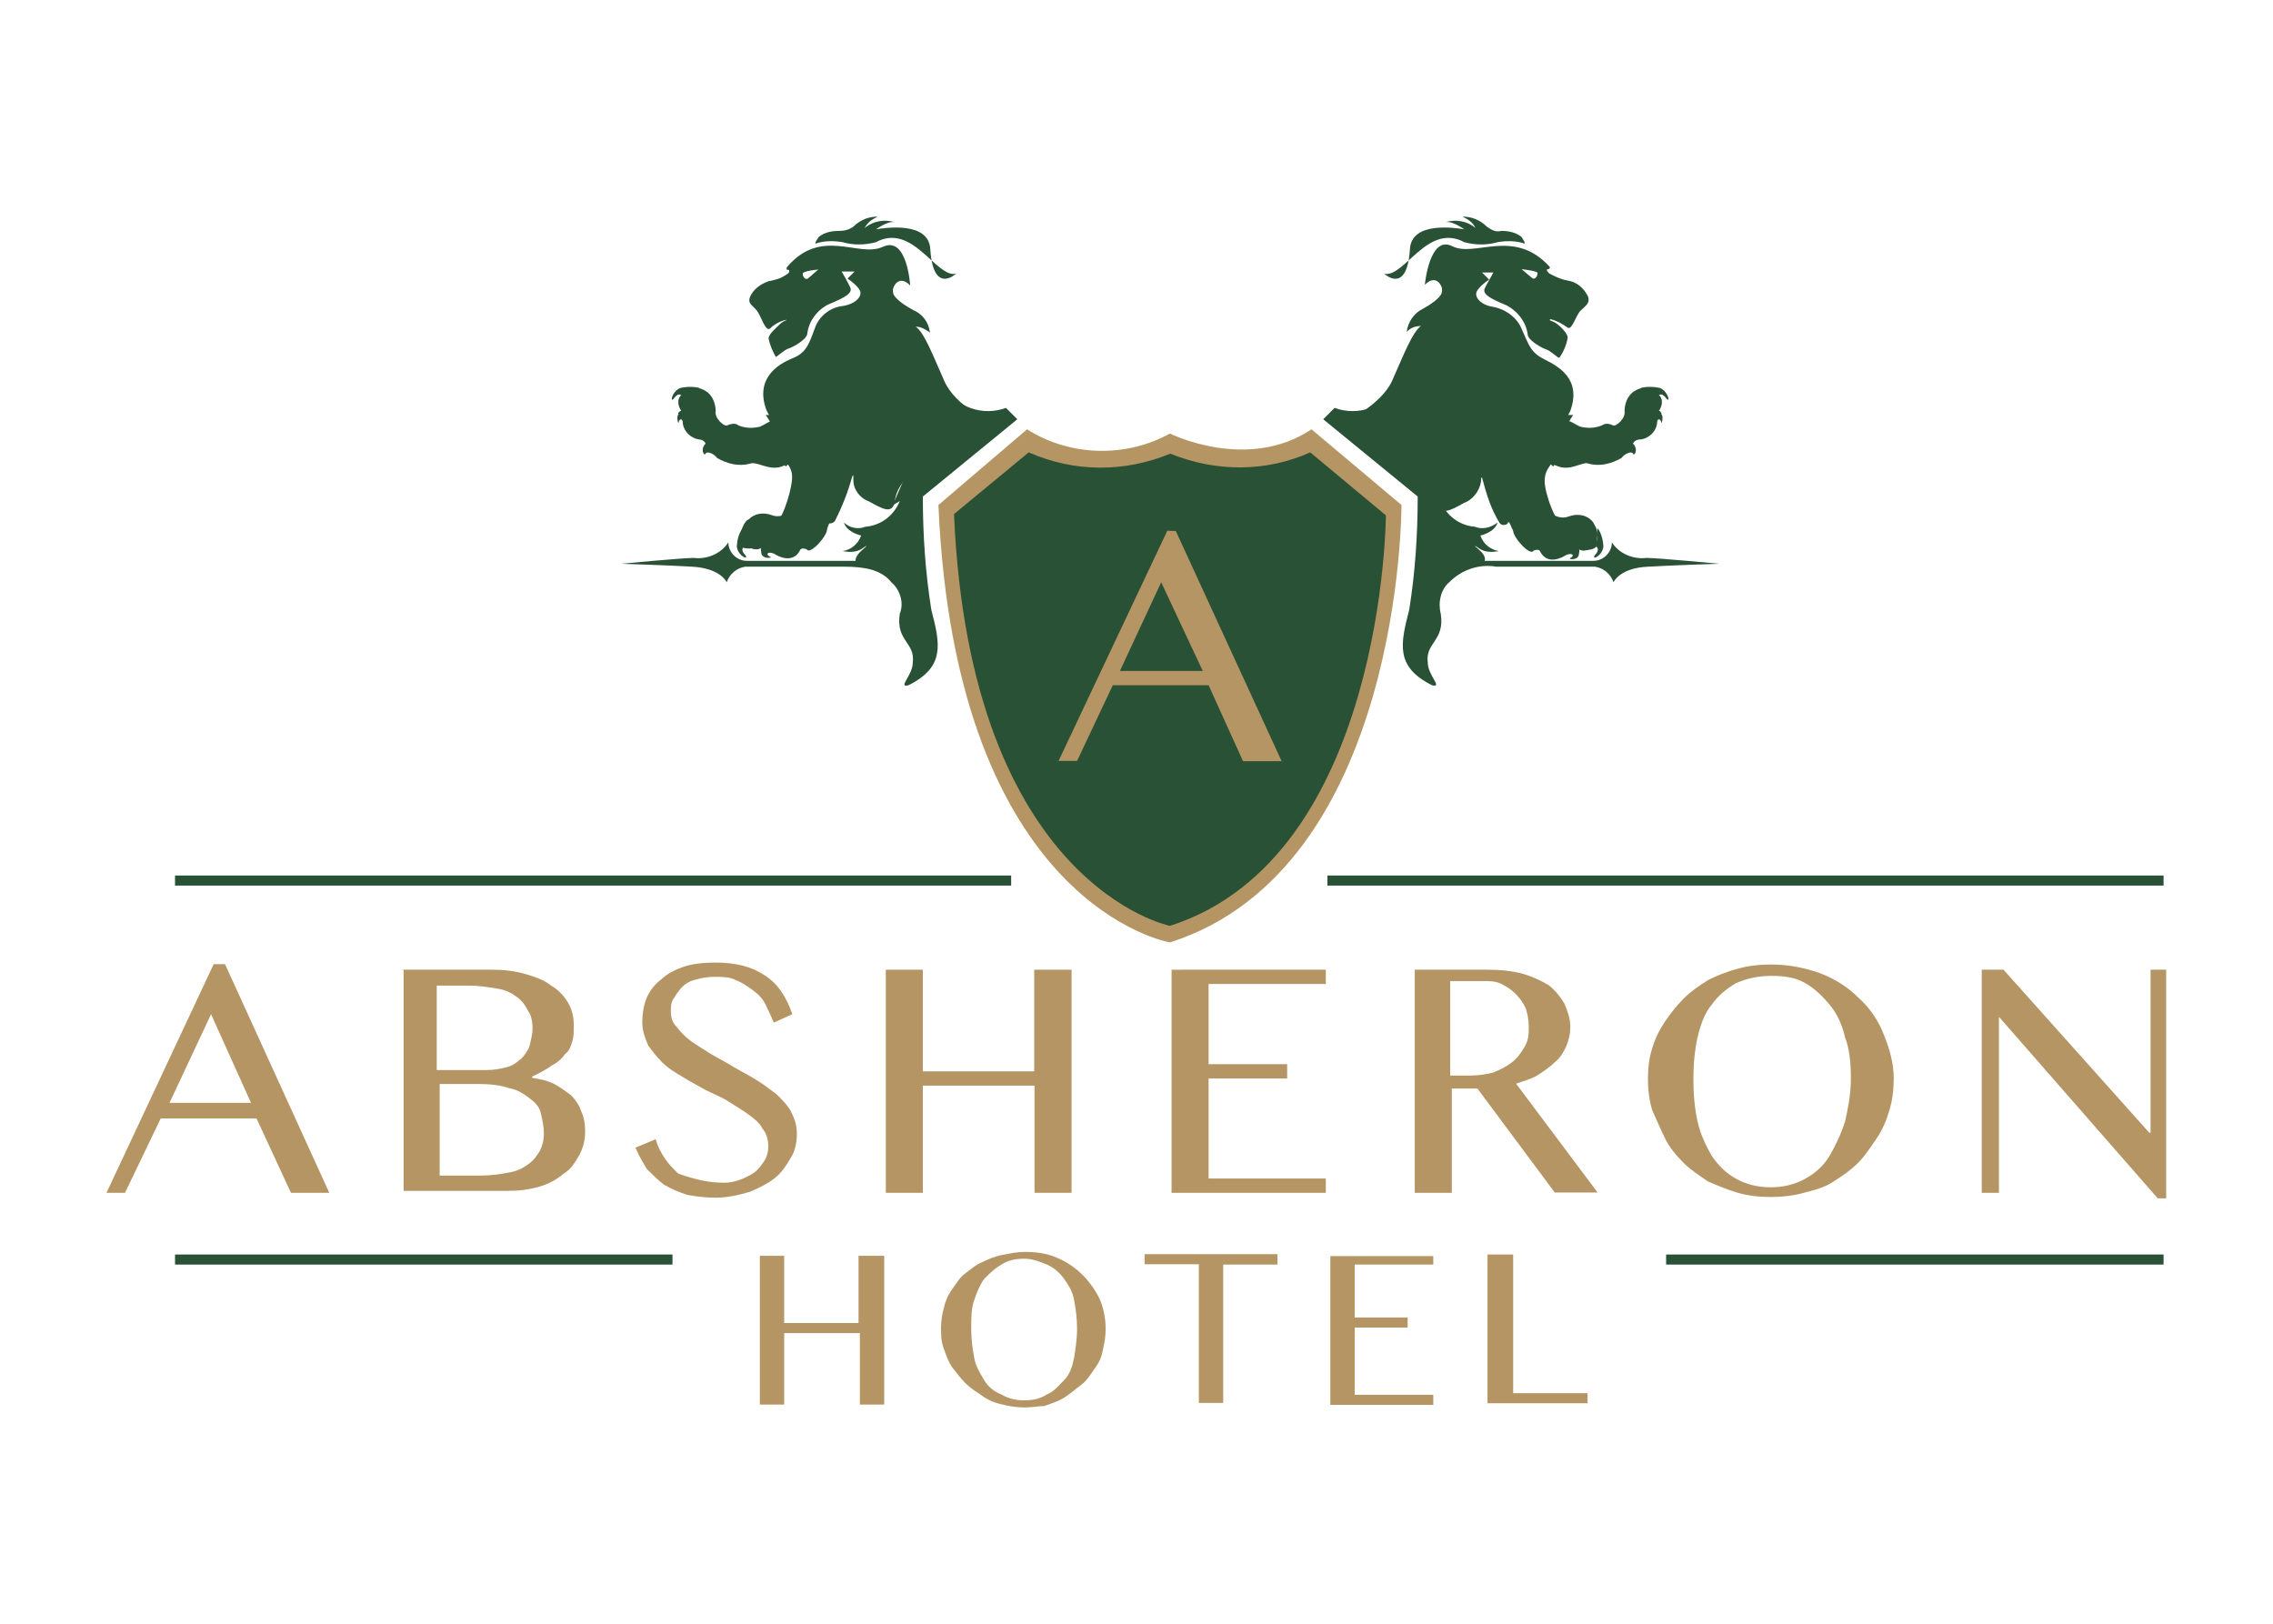
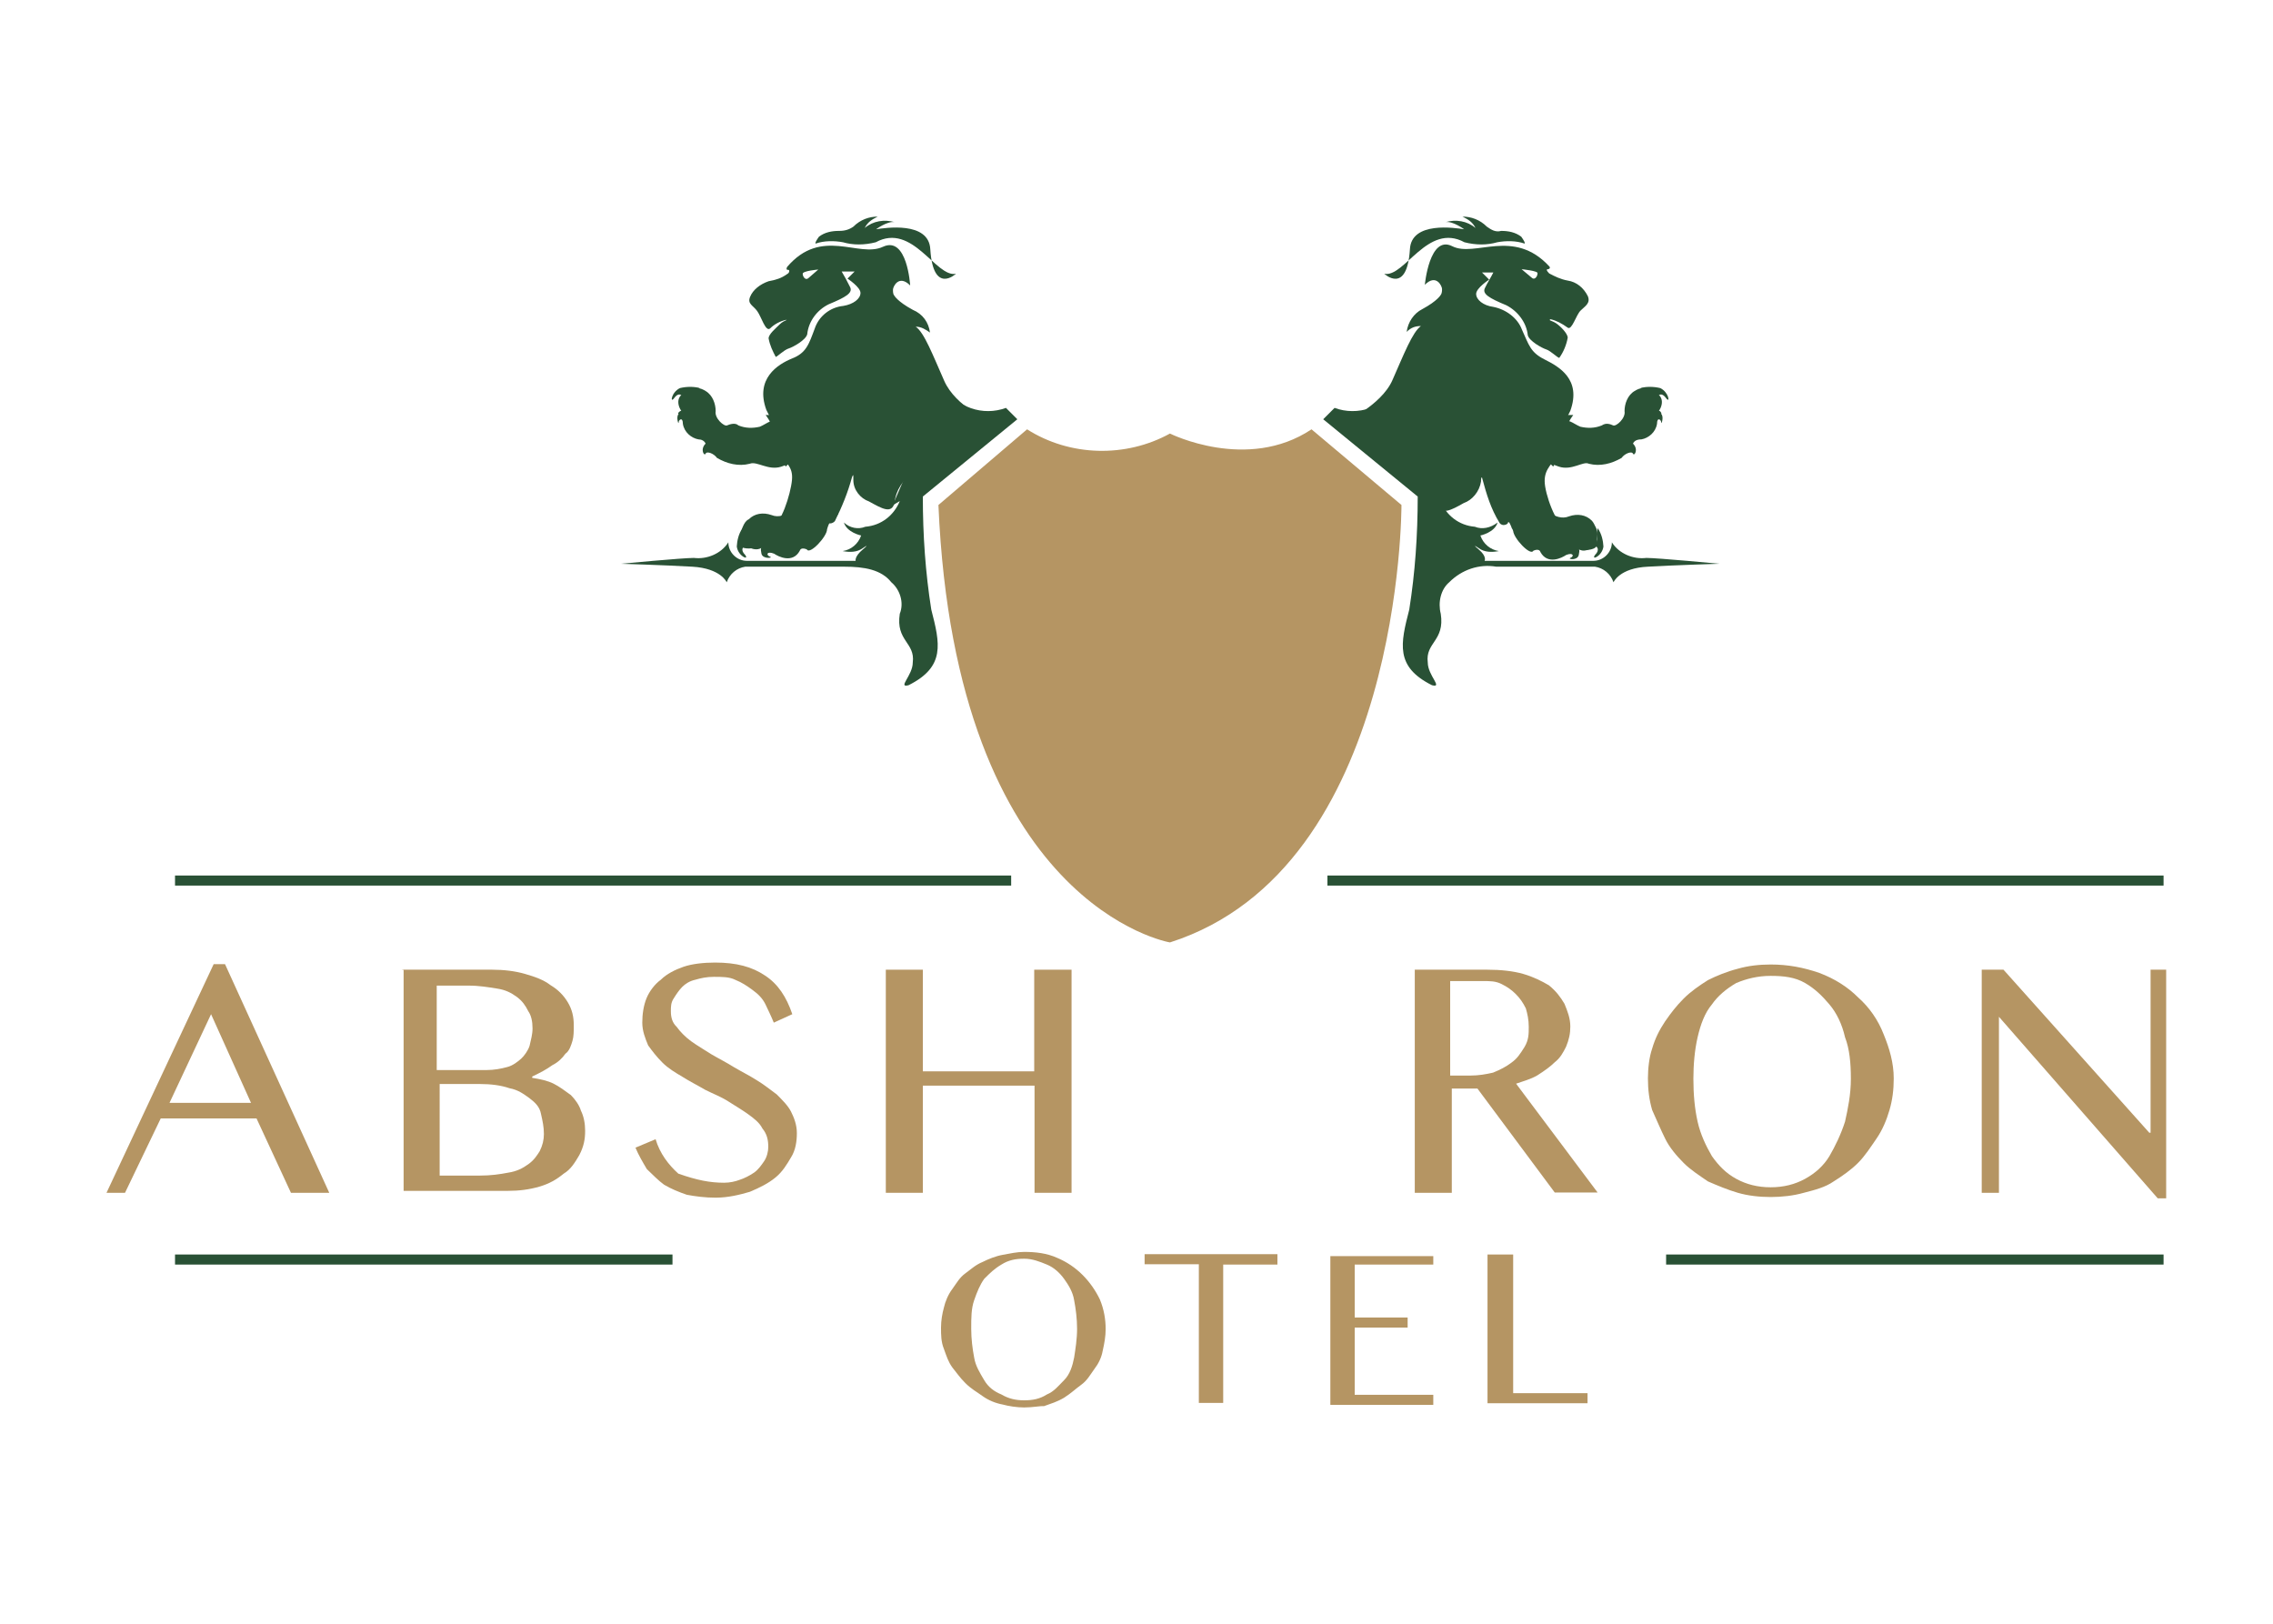
<svg xmlns="http://www.w3.org/2000/svg" version="1.1" id="Layer_1" x="0px" y="0px" viewBox="0 0 700 500" style="enable-background:new 0 0 700 500;" xml:space="preserve">
  <style type="text/css">
	.st0{fill:#295135;}
	.st1{fill:#B59563;}
</style>
  <g>
    <rect x="53.9" y="269.6" class="st0" width="257.5" height="3.1" />
    <rect x="408.8" y="269.6" class="st0" width="257.5" height="3.1" />
    <rect x="53.9" y="386.3" class="st0" width="153.2" height="3.1" />
    <path class="st1" d="M316.3,132.2c13.2,8.4,30.4,8.8,44,1.3c0,0,23.8,11.9,43.6-1.3l27.7,23.3c0,0,0.4,111.8-71.3,134.7   c0,0-66-11-71.3-134.7L316.3,132.2z" />
-     <path class="st0" d="M316.8,139.3c14.1,6.2,29.5,6.2,43.6,0.4c14.1,5.7,29.5,5.7,43.1-0.4l23.3,19.4c0,0-0.4,105.2-66.5,126.4   c0,0-61.6-12.3-66.5-126.8L316.8,139.3z" />
    <path class="st0" d="M209.8,126.5c-0.9-1.3-1.3-3.1-0.4-4.4c1.3-1.8,3.1-2.6,5.3-2.6c0.9,0,1.8,0.4,2.6,0.9c2.2,1.3,3.1,4,3.1,6.2   c-0.4,2.2,2.6,4.8,3.5,4.4c0.9-0.4,2.6-0.9,3.5,0c2.2,0.9,4.4,0.9,6.6,0.4c2.2-0.9,4.4-3.1,5.3-0.9c0,0.9,1.3,5.7,5.3,7.5   c4,1.8,0,4.4-4,5.7c-4,1.3-7.5-1.8-9.7-0.9c-3.5,0.9-7,0-10.1-1.8c-0.9-1.3-3.1-2.2-3.5-1.3c-0.4,0.9-1.8-1.3,0-3.1   c-0.4-0.9-1.3-1.3-2.2-1.3c-2.2-0.4-4.4-2.2-4.8-4.8c0-2.2-1.3-1.3-1.3-0.4c0,0.9-0.9-1.8,0-2.6   C208.5,127.4,209.3,126.5,209.8,126.5z" />
    <path class="st0" d="M215.5,119.5l-5.7,2.2c0,0-0.9-0.9-2.2,0.9c-1.3,1.8-0.9-1.8,1.8-3.1C211.5,119,213.7,119,215.5,119.5z" />
    <path class="st0" d="M254.7,153.8c0.9,2.2,4.4,4.4,3.1,4.8c-1.8,0.9-2.6,2.6-3.1,4.4c0,2.2-5.3,7.9-6.2,6.2c0,0-1.8-0.9-2.2,0.4   c-2.2,4-6.6,1.8-7.9,0.9c-2.2-0.9-2.6,0.4-1.3,0.9c1.3,0.4-2.2,0.9-2.6-0.9c-0.4-1.8,0-1.8,0-1.8c-1.3,0.9-3.5,0.4-4.8-0.9   c-1.3-1.8-1.8-4-0.9-5.7c0.4-0.9,0.9-1.8,1.8-2.2c1.8-1.8,4.4-2.2,7-1.3c2.2,0.9,4.4,0,5.7-1.3c0.4-1.8,1.3-3.1,2.6-4" />
    <path class="st0" d="M228.7,162.6l0.4,5.7c0,0-1.3,0.9,0.4,2.6c1.3,1.8-2.2,0.4-2.6-2.6C227,166.6,227.4,164.4,228.7,162.6z" />
    <path class="st0" d="M235.8,127.8c0,0,3.1,4,2.6,7s3.5,8.4,3.5,8.8s2.2-2.2,2.2-2.2l-5.3-13.6H235.8z" />
    <path class="st0" d="M290.8,117.3c-3.5-7.9-6.2-15-8.8-16.7c1.8,0,3.1,0.9,4.4,1.8c-0.4-3.1-2.2-5.7-5.3-7   c-4.8-2.6-5.7-4.4-5.7-4.4c-0.4-0.4-0.4-1.3-0.4-1.8c0-0.9,1.8-4.8,5.3-1.3c0,0-0.9-15.4-8.4-11.9c-7.5,3.5-18.9-6.2-29.5,6.2   c-0.4,0.9,0,0.9,0.4,0.9c0.4,0,0.4,0.9-0.4,1.3c-1.8,1.3-3.5,1.8-5.7,2.2c-2.6,0.9-4.8,2.6-5.7,4.8c-0.9,2.2,0.9,2.6,2.2,4.4   c1.3,1.8,2.6,6.6,4,5.3c1.3-1.3,3.1-2.2,4.8-2.6c0.9,0-0.4,0-1.8,1.3c-1.3,1.3-3.5,3.1-3.5,4.4c0.4,2.2,1.3,4,2.2,5.7   c0.4,0,2.6-2.2,4-2.6c1.3-0.4,5.3-2.6,5.7-4.4c0.4-4,3.1-7.5,6.6-9.2c5.3-2.2,7.5-3.5,6.6-5.3c-0.9-1.8-1.8-3.5-2.6-4.8h4l-2.2,2.2   c0,0,4,2.6,4,4.4c0,1.8-2.2,3.5-5.3,4c-4,0.4-7.5,3.1-8.8,7c-1.8,4.8-2.6,7.5-7,9.2c-4.4,1.8-11.4,6.2-7.9,15.8l2.2,4.4   c1.8,4-0.9,4.8,1.3,8.4c2.2,3.5,4.8,4.4,4.4,8.8s-3.5,14.1-6.2,14.1s-4-3.1-7,0.4c-3.1,3.5-4.8,6.6,0,6.6   c5.3-0.4,10.6-1.3,15.4-3.1c0,0,6.2,0,7.5-4.4c0.4-0.9,0.9-1.3,0.9-0.9s1.3,1.3,2.6,0c2.2-4.4,4-8.8,5.3-13.6   c0.4-0.9,0.4-0.9,0.4,0.9c0,3.1,2.2,5.7,4.8,6.6c4,2.2,7,4,7.9,0.4c0.4-4,2.6-7,5.7-9.2c4.8-3.5,23.8-15.8,23.8-15.8   S294.3,125.2,290.8,117.3z M249,85.6c-0.9,0.9-1.8-0.4-1.8-1.3c0-0.9,4.8-1.3,4.8-1.3L249,85.6z" />
    <path class="st0" d="M274.9,155.6l2.2-1.3c-1.8,4.4-5.7,7.5-10.6,7.9c-2.2,0.9-4.8,0.4-6.6-1.3c0.9,3.1,5.3,4,5.3,4   c-0.9,2.6-3.1,4.4-5.7,4.8c2.2,0.4,4.4,0.4,6.2-0.9c0,0,2.6-1.8,0,0.4c-2.6,2.2-2.2,3.5-2.2,3.5H230c-3.1,0-5.7-2.6-5.7-5.7   c-2.2,3.5-6.6,5.3-10.6,4.8c-3.5,0-22.5,1.8-22.5,1.8s13.2,0.4,22,0.9s10.6,4.8,10.6,4.8c0.9-2.6,3.1-4.4,5.7-4.8H260   c6.2,0,11.4,0.9,14.5,4.8c2.6,2.2,4,6.2,2.6,9.7c-1.3,8.4,4.8,8.8,4,15c0,4-4.8,7.9-1.3,7c11.4-5.7,9.7-12.8,7-23.3   c-1.8-11.4-2.6-22.9-2.6-34.8l29.1-23.8l-3.5-3.5c-7,2.6-15.4,0-18.9-7" />
    <path class="st0" d="M251.2,75c2.6-0.9,5.7-0.9,8.4-0.4c3.1,0.9,6.6,0.9,10.1,0c11.4-6.2,18.5,11,24.7,9.7c0,0-7,6.6-7.9-7.5   c-0.4-8.8-14.1-6.6-16.7-6.2c0,0,3.5-2.6,5.7-2.2c-3.1-0.9-6.6-0.4-9.2,1.8c0.9-1.8,2.2-2.6,4-3.5c-2.6,0-5.3,0.9-7.5,3.1   c-1.3,0.9-2.6,1.3-4.4,1.3c-2.2,0-4.4,0.4-6.2,1.8C250.7,75,251.2,75,251.2,75z" />
    <path class="st0" d="M510.9,126.5c0.9-1.3,1.3-3.1,0.4-4.4c-1.3-1.8-3.5-2.6-5.3-2.6c-0.9,0-1.8,0.4-2.6,0.9   c-2.2,1.3-3.1,4-3.1,6.2c0.4,2.2-2.6,4.8-3.5,4.4s-2.2-0.9-3.5,0c-2.2,0.9-4.4,0.9-6.6,0.4c-2.2-0.9-4.4-3.1-5.3-0.9   c0,0.9-1.3,5.7-5.3,7.5c-4,1.8,0,4.4,4,5.7c4,1.3,7.5-1.8,9.2-0.9c3.5,0.9,7,0,10.1-1.8c0.9-1.3,3.1-2.2,3.5-1.3s1.8-1.3,0-3.1   c0.4-0.9,1.3-1.3,2.6-1.3c2.2-0.4,4.4-2.2,4.8-4.8c0-2.2,1.3-1.3,1.3-0.4c0,0.9,0.9-1.8,0-2.6C511.8,127.4,511.4,126.5,510.9,126.5   z" />
    <path class="st0" d="M505.2,119.5l5.7,2.2c0,0,0.9-0.9,2.2,0.9c1.3,1.8,0.9-1.8-1.8-3.1C509.2,119,506.9,119,505.2,119.5z" />
    <path class="st0" d="M466,153.8c-0.9,2.2-4.4,4.4-3.1,4.8c1.8,0.9,3.1,2.6,3.1,4.8s5.3,7.9,6.2,6.2c0,0,1.8-0.9,2.2,0.4   c2.2,4,6.6,1.8,7.9,0.9c2.2-0.9,2.6,0.4,1.3,0.9c-0.9,0.4,2.2,0.9,2.6-0.9c0.4-1.8,0-1.8,0-1.8c1.3,0.9,3.1,0.4,4.4-0.9   c1.3-1.8,1.8-4,0.9-5.7c-0.4-0.9-0.9-1.8-1.3-2.2c-1.8-1.8-4.4-2.2-7-1.3c-2.2,0.9-4.4,0-6.2-1.3c-0.4-1.8-1.3-3.1-2.6-4" />
    <path class="st0" d="M492,162.6l-0.4,5.7c0,0,1.3,0.9-0.4,2.6c-1.3,1.8,2.2,0.4,2.6-2.6C493.7,166.6,493.3,164.4,492,162.6z" />
    <path class="st0" d="M484.5,127.8c0,0-3.1,4-2.6,7s-3.5,8.4-3.5,8.8s-2.2-2.2-2.2-2.2l5.3-13.6H484.5z" />
    <path class="st0" d="M488.9,162.6c-3.5-3.5-4.4,0-7-0.4c-2.6-0.4-6.2-10.1-6.2-14.1c0-4,2.6-5.3,4.4-8.8c1.8-3.5-0.4-4.4,1.3-8.4   l2.2-4.4c3.5-9.7-3.5-13.6-7.9-15.8s-4.8-4.4-7-9.2c-1.3-3.5-4.8-6.2-8.8-7c-3.1-0.4-5.3-2.2-5.3-4c0-1.8,4-4.4,4-4.4l-2.2-2.2h3.5   c-0.9,1.8-1.8,3.1-2.6,4.8c-0.9,1.8,1.3,3.1,6.6,5.3c3.5,1.8,6.2,5.3,6.6,9.2c0.4,1.8,4.4,4,5.7,4.4c1.3,0.4,3.5,2.6,4,2.6   c1.3-1.8,2.2-4,2.6-6.2c0-1.3-2.2-3.5-3.5-4.4c-1.3-0.9-2.6-0.9-1.8-1.3c1.8,0.4,3.5,1.3,5.3,2.6c1.3,0.9,2.6-4,4-5.3   c1.3-1.3,3.1-2.2,2.2-4.4c-1.3-2.6-3.5-4.4-6.2-4.8c-2.2-0.4-4-1.3-5.7-2.2c-0.9-0.9-0.9-1.3-0.4-1.3c0.4,0,0.9-0.4,0.4-0.9   c-11-11.9-22.9-2.6-29.9-6.2c-7-3.5-8.4,11.9-8.4,11.9c3.5-3.5,5.3,0.4,5.3,1.3c0,0.4,0,1.3-0.4,1.8c0,0-0.9,1.8-5.7,4.4   c-2.6,1.3-4.4,4-4.8,7c1.3-1.3,2.6-1.8,4.4-1.8c-2.6,1.8-5.3,8.8-8.8,16.7c-3.5,7.9-15.4,13.2-15.4,13.2s18.9,12.3,23.8,15.8   c3.1,2.2,5.3,5.7,5.7,9.2c0.9,3.5,4,1.8,7.9-0.4c2.6-0.9,4.8-3.5,5.3-6.6c0-1.8,0.4-1.3,0.4-0.9c1.3,4.8,2.6,9.2,5.3,13.6   c0.9,1.3,2.6,0.4,2.6,0c0-0.4,0.4-0.4,0.9,0.9c1.3,4.4,7.5,4.4,7.5,4.4c4.8,1.3,10.1,2.6,15.4,3.1   C493.7,169.2,492.4,166.1,488.9,162.6z M473.5,84.2c0,0.9-0.9,2.2-1.8,1.3l-3.1-2.6C468.6,82.9,473.9,83.4,473.5,84.2L473.5,84.2z" />
    <path class="st0" d="M445.8,155.6l-2.2-1.3c1.8,4.4,5.7,7.5,10.6,7.9c2.2,0.9,4.8,0.4,7-1.3c-0.9,3.1-5.3,4-5.3,4   c0.9,2.6,3.1,4.4,5.7,4.8c-2.2,0.4-4.4,0.4-6.2-0.9c0,0-2.6-1.8,0,0.4s1.8,3.5,1.8,3.5h33.5c3.1,0,5.7-2.6,5.7-5.7   c2.2,3.5,6.6,5.3,10.6,4.8c3.5,0,22.5,1.8,22.5,1.8s-13.2,0.4-22,0.9c-8.8,0.4-10.6,4.8-10.6,4.8c-0.9-2.6-3.1-4.4-5.7-4.8h-30.4   c-5.3-0.9-10.6,0.9-14.5,4.8c-2.6,2.2-3.5,6.2-2.6,9.7c1.3,8.4-4.8,8.8-4,15c0,4,4.8,7.9,1.3,7c-11.4-5.7-9.7-12.8-7-23.3   c1.8-11.4,2.6-22.9,2.6-34.8l-29.1-23.8l3.5-3.5c7,2.6,15.4,0,19.4-7" />
    <path class="st0" d="M469.5,75c-2.6-0.9-5.7-0.9-8.4-0.4c-3.1,0.9-6.6,0.9-10.1,0c-11.4-6.2-18.5,11-24.7,9.7c0,0,7,6.6,7.9-7.5   c0.4-8.8,14.1-6.6,16.7-6.2c0,0-3.5-2.6-5.7-2.2c3.1-0.9,6.6-0.4,9.2,1.8c-0.9-1.8-2.2-2.6-4-3.5c2.6,0,5.3,0.9,7.5,3.1   c1.3,0.9,2.6,1.8,4.4,1.3c2.2,0,4.4,0.4,6.2,1.8C470,75,469.5,75,469.5,75z" />
    <g>
      <path class="st1" d="M69.3,296.9l32.1,70.4H89.6L79,344.4H49.5l-11,22.9h-5.7l33-70.4H69.3z M52.2,339.6h25.1l-12.3-27.3    L52.2,339.6z" />
      <path class="st1" d="M123.9,298.6h27.7c3.5,0,7,0.4,10.1,1.3c3.1,0.9,5.7,1.8,7.9,3.5c2.2,1.3,4,3.1,5.3,5.3    c1.3,2.2,1.8,4.4,1.8,7c0,1.8,0,3.5-0.4,4.8c-0.4,1.3-0.9,3.1-2.2,4c-0.9,1.3-2.2,2.6-4,3.5c-1.8,1.3-3.5,2.2-6.2,3.5v0.4    c2.6,0.4,4.8,0.9,6.6,1.8c1.8,0.9,3.5,2.2,5.3,3.5c1.3,1.3,2.6,3.1,3.1,4.8c0.9,1.8,1.3,4,1.3,6.2c0,2.6-0.4,4.8-1.8,7.5    c-1.3,2.2-2.6,4.4-4.8,5.7c-2.2,1.8-4.4,3.1-7.5,4c-3.1,0.9-6.2,1.3-9.7,1.3h-32.1v-68.2H123.9z M135.4,329.5h14.5    c2.2,0,4.4-0.4,6.2-0.9c1.8-0.4,3.5-1.8,4.4-2.6s2.2-2.6,2.6-4c0.4-1.8,0.9-3.5,0.9-5.3c0-2.2-0.4-4-1.3-5.3    c-0.9-1.8-1.8-3.1-3.5-4.4c-1.8-1.3-3.5-2.2-6.2-2.6c-2.6-0.4-5.3-0.9-8.8-0.9h-9.7v26H135.4z M135.4,362h12.3    c3.5,0,6.2-0.4,8.8-0.9c2.6-0.4,4.4-1.3,6.2-2.6c1.8-1.3,2.6-2.6,3.5-4c0.9-1.8,1.3-3.5,1.3-5.3c0-2.2-0.4-4-0.9-6.2    c-0.4-2.2-1.8-3.5-3.5-4.8c-1.8-1.3-3.5-2.6-6.2-3.1c-2.6-0.9-5.7-1.3-9.2-1.3h-12.3V362z" />
      <path class="st1" d="M223,364.2c1.8,0,3.5-0.4,4.8-0.9c1.3-0.4,3.1-1.3,4.4-2.2c1.3-0.9,2.2-2.2,3.1-3.5c0.9-1.3,1.3-3.1,1.3-4.4    c0-2.2-0.4-4-1.8-5.7c-0.9-1.8-2.6-3.1-4.4-4.4c-1.8-1.3-4-2.6-6.2-4s-4.4-2.2-7-3.5c-2.2-1.3-4.8-2.6-7-4    c-2.2-1.3-4.4-2.6-6.2-4.4c-1.8-1.8-3.1-3.5-4.4-5.3c-0.9-2.2-1.8-4.4-1.8-7c0-2.6,0.4-5.3,1.3-7.5c0.9-2.2,2.6-4.4,4.4-5.7    c1.8-1.8,4.4-3.1,7-4s6.2-1.3,9.7-1.3c6.6,0,11.4,1.3,15.4,4c4,2.6,6.6,6.6,8.4,11.9l-5.7,2.6c-0.9-2.2-1.8-4-2.6-5.7    c-0.9-1.8-2.2-3.1-4-4.4c-1.8-1.3-3.1-2.2-5.3-3.1c-1.8-0.9-4-0.9-6.6-0.9c-2.2,0-4,0.4-5.7,0.9c-1.8,0.4-3.1,1.3-4,2.2    c-0.9,0.9-1.8,2.2-2.6,3.5c-0.9,1.3-0.9,2.6-0.9,4c0,1.8,0.4,3.5,1.8,4.8c0.9,1.3,2.6,3.1,4.4,4.4s4,2.6,6.2,4    c2.2,1.3,4.8,2.6,7,4c2.2,1.3,4.8,2.6,7,4c2.2,1.3,4.4,3.1,6.2,4.4c1.8,1.8,3.5,3.5,4.4,5.3c0.9,1.8,1.8,4,1.8,6.6    s-0.4,5.3-1.8,7.5c-1.3,2.2-2.6,4.4-4.8,6.2s-4.8,3.1-7.9,4.4c-3.1,0.9-6.6,1.8-10.6,1.8c-3.1,0-6.2-0.4-8.8-0.9    c-2.6-0.9-4.8-1.8-7-3.1c-1.8-1.3-3.5-3.1-5.3-4.8c-1.3-2.2-2.6-4.4-3.5-6.6l6.2-2.6c1.3,4.4,4,7.9,7,10.6    C214.6,363.4,218.6,364.2,223,364.2z" />
      <path class="st1" d="M284.2,334.3v33h-11.4v-68.7h11.4v31.3h34.3v-31.3H330v68.7h-11.4v-33H284.2z" />
-       <path class="st1" d="M408.3,298.6v4.4h-36.1v24.7h24.2v4.4h-24.2v30.8h36.1v4.4h-47.5v-68.7H408.3z" />
      <path class="st1" d="M434.3,298.6h23.8c4,0,7.9,0.4,11,1.3c3.1,0.9,5.7,2.2,7.9,3.5c2.2,1.8,3.5,3.5,4.8,5.7    c0.9,2.2,1.8,4.4,1.8,7c0,2.2-0.4,4-1.3,6.2c-0.9,1.8-1.8,3.5-3.5,4.8c-1.3,1.3-3.1,2.6-5.3,4c-2.2,1.3-4.4,1.8-6.6,2.6l25.1,33.5    h-13.2L455,335.2h-7.9v32.1h-11.4v-68.7H434.3z M446.2,331.2h6.6c2.6,0,4.8-0.4,7-0.9c2.2-0.9,4-1.8,5.7-3.1    c1.8-1.3,2.6-2.6,4-4.8c1.3-2.2,1.3-4,1.3-6.2c0-2.2-0.4-4-0.9-5.7c-0.9-1.8-1.8-3.1-3.1-4.4c-1.3-1.3-2.6-2.2-4.4-3.1    c-1.8-0.9-3.5-0.9-5.7-0.9h-10.1v29.1H446.2z" />
      <path class="st1" d="M545.3,368.6c-3.5,0-7-0.4-10.1-1.3c-3.1-0.9-6.2-2.2-9.2-3.5c-2.6-1.8-5.3-3.5-7.5-5.7    c-2.2-2.2-4.4-4.8-5.7-7.5c-1.3-2.6-2.6-5.7-4-8.8c-0.9-3.1-1.3-6.2-1.3-9.7c0-3.1,0.4-6.6,1.3-9.2c0.9-3.1,2.2-5.7,4-8.4    c1.8-2.6,3.5-4.8,5.7-7c2.2-2.2,4.8-4,7.5-5.7c2.6-1.3,5.7-2.6,9.2-3.5c3.1-0.9,6.6-1.3,10.1-1.3c5.3,0,10.1,0.9,15,2.6    c4.8,1.8,8.8,4.4,11.9,7.5c3.5,3.1,6.2,7,7.9,11.4c1.8,4.4,3.1,8.8,3.1,13.6c0,3.5-0.4,6.6-1.3,9.7c-0.9,3.1-2.2,6.2-4,8.8    c-1.8,2.6-3.5,5.3-5.7,7.5c-2.2,2.2-4.8,4-7.5,5.7c-2.6,1.8-5.7,2.6-9.2,3.5C552.3,368.2,548.8,368.6,545.3,368.6z M545.3,365.6    c4,0,7.5-0.9,10.6-2.6s5.7-4,7.5-7c1.8-3.1,3.5-6.6,4.8-10.6c0.9-4,1.8-8.4,1.8-13.2s-0.4-9.2-1.8-12.8c-0.9-4-2.6-7.5-4.8-10.1    c-2.2-2.6-4.4-4.8-7.5-6.6s-6.6-2.2-10.6-2.2s-7.5,0.9-10.6,2.2c-3.1,1.8-5.7,4-7.5,6.6c-2.2,2.6-3.5,6.2-4.4,10.1    s-1.3,8.4-1.3,12.8c0,4.8,0.4,9.2,1.3,13.2s2.6,7.5,4.4,10.6c2.2,3.1,4.4,5.3,7.5,7C537.8,364.7,541.3,365.6,545.3,365.6z" />
      <path class="st1" d="M610.4,298.6h6.6l44.9,50.2h0.4v-50.2h4.8v70.4h-2.6l-48.9-55.9l0,0v54.2h-5.3V298.6z" />
    </g>
    <g>
-       <path class="st1" d="M241.5,410.5v22H234v-45.8h7.5v20.7h22.9v-20.7h7.9v45.8h-7.5v-22H241.5z" />
      <path class="st1" d="M315.4,433.4c-2.2,0-4.8-0.4-6.6-0.9c-2.2-0.4-4.4-1.3-6.2-2.6c-1.8-1.3-3.5-2.2-5.3-4    c-1.8-1.8-2.6-3.1-4-4.8c-1.3-1.8-1.8-3.5-2.6-5.7c-0.9-2.2-0.9-4.4-0.9-6.6c0-2.2,0.4-4.4,0.9-6.2c0.4-1.8,1.3-4,2.6-5.7    c1.3-1.8,2.2-3.5,4-4.8c1.8-1.3,3.1-2.6,5.3-3.5c1.8-0.9,4-1.8,6.2-2.2c2.2-0.4,4.4-0.9,6.6-0.9c3.5,0,7,0.4,10.1,1.8    c3.1,1.3,5.7,3.1,7.9,5.3c2.2,2.2,4,4.8,5.3,7.5c1.3,3.1,1.8,6.2,1.8,9.2c0,2.2-0.4,4.4-0.9,6.6c-0.4,2.2-1.3,4-2.6,5.7    c-1.3,1.8-2.2,3.5-4,4.8c-1.8,1.3-3.1,2.6-5.3,4c-2.2,1.3-4,1.8-6.2,2.6C320.3,432.9,318.1,433.4,315.4,433.4z M315.4,431.2    c2.6,0,4.8-0.4,7-1.8c2.2-0.9,3.5-2.6,5.3-4.4c1.8-1.8,2.6-4.4,3.1-7c0.4-2.6,0.9-5.7,0.9-8.8s-0.4-6.2-0.9-8.8    c-0.4-2.6-1.8-4.8-3.1-6.6c-1.3-1.8-3.1-3.5-5.3-4.4c-2.2-0.9-4.4-1.8-7-1.8c-2.6,0-4.8,0.4-7,1.8c-2.2,1.3-3.5,2.6-5.3,4.4    c-1.3,1.8-2.2,4-3.1,6.6c-0.9,2.6-0.9,5.3-0.9,8.8c0,3.1,0.4,6.2,0.9,8.8c0.4,2.6,1.8,4.8,3.1,7c1.3,2.2,3.1,3.5,5.3,4.4    C310.6,430.7,312.8,431.2,315.4,431.2z" />
      <path class="st1" d="M393.4,386.3v3.1h-16.7V432h-7.5v-42.7h-16.7v-3.1H393.4z" />
      <path class="st1" d="M441.4,386.3v3.1h-24.2v16.3h16.3v3.1h-16.3v20.7h24.2v3.1h-31.7v-45.8h31.7V386.3z" />
      <path class="st1" d="M458.5,386.3h7.5V429h22.9v3.1h-30.8v-45.8H458.5z" />
    </g>
    <path class="st1" d="M362.1,163.5l32.6,70.9h-11.9L372.2,211h-29.5l-11,23.3H326l33.5-70.9C359.5,163.5,362.1,163.5,362.1,163.5z    M344.9,206.6h25.5l-12.8-27.3L344.9,206.6z" />
    <rect x="513.1" y="386.3" class="st0" width="153.2" height="3.1" />
  </g>
</svg>